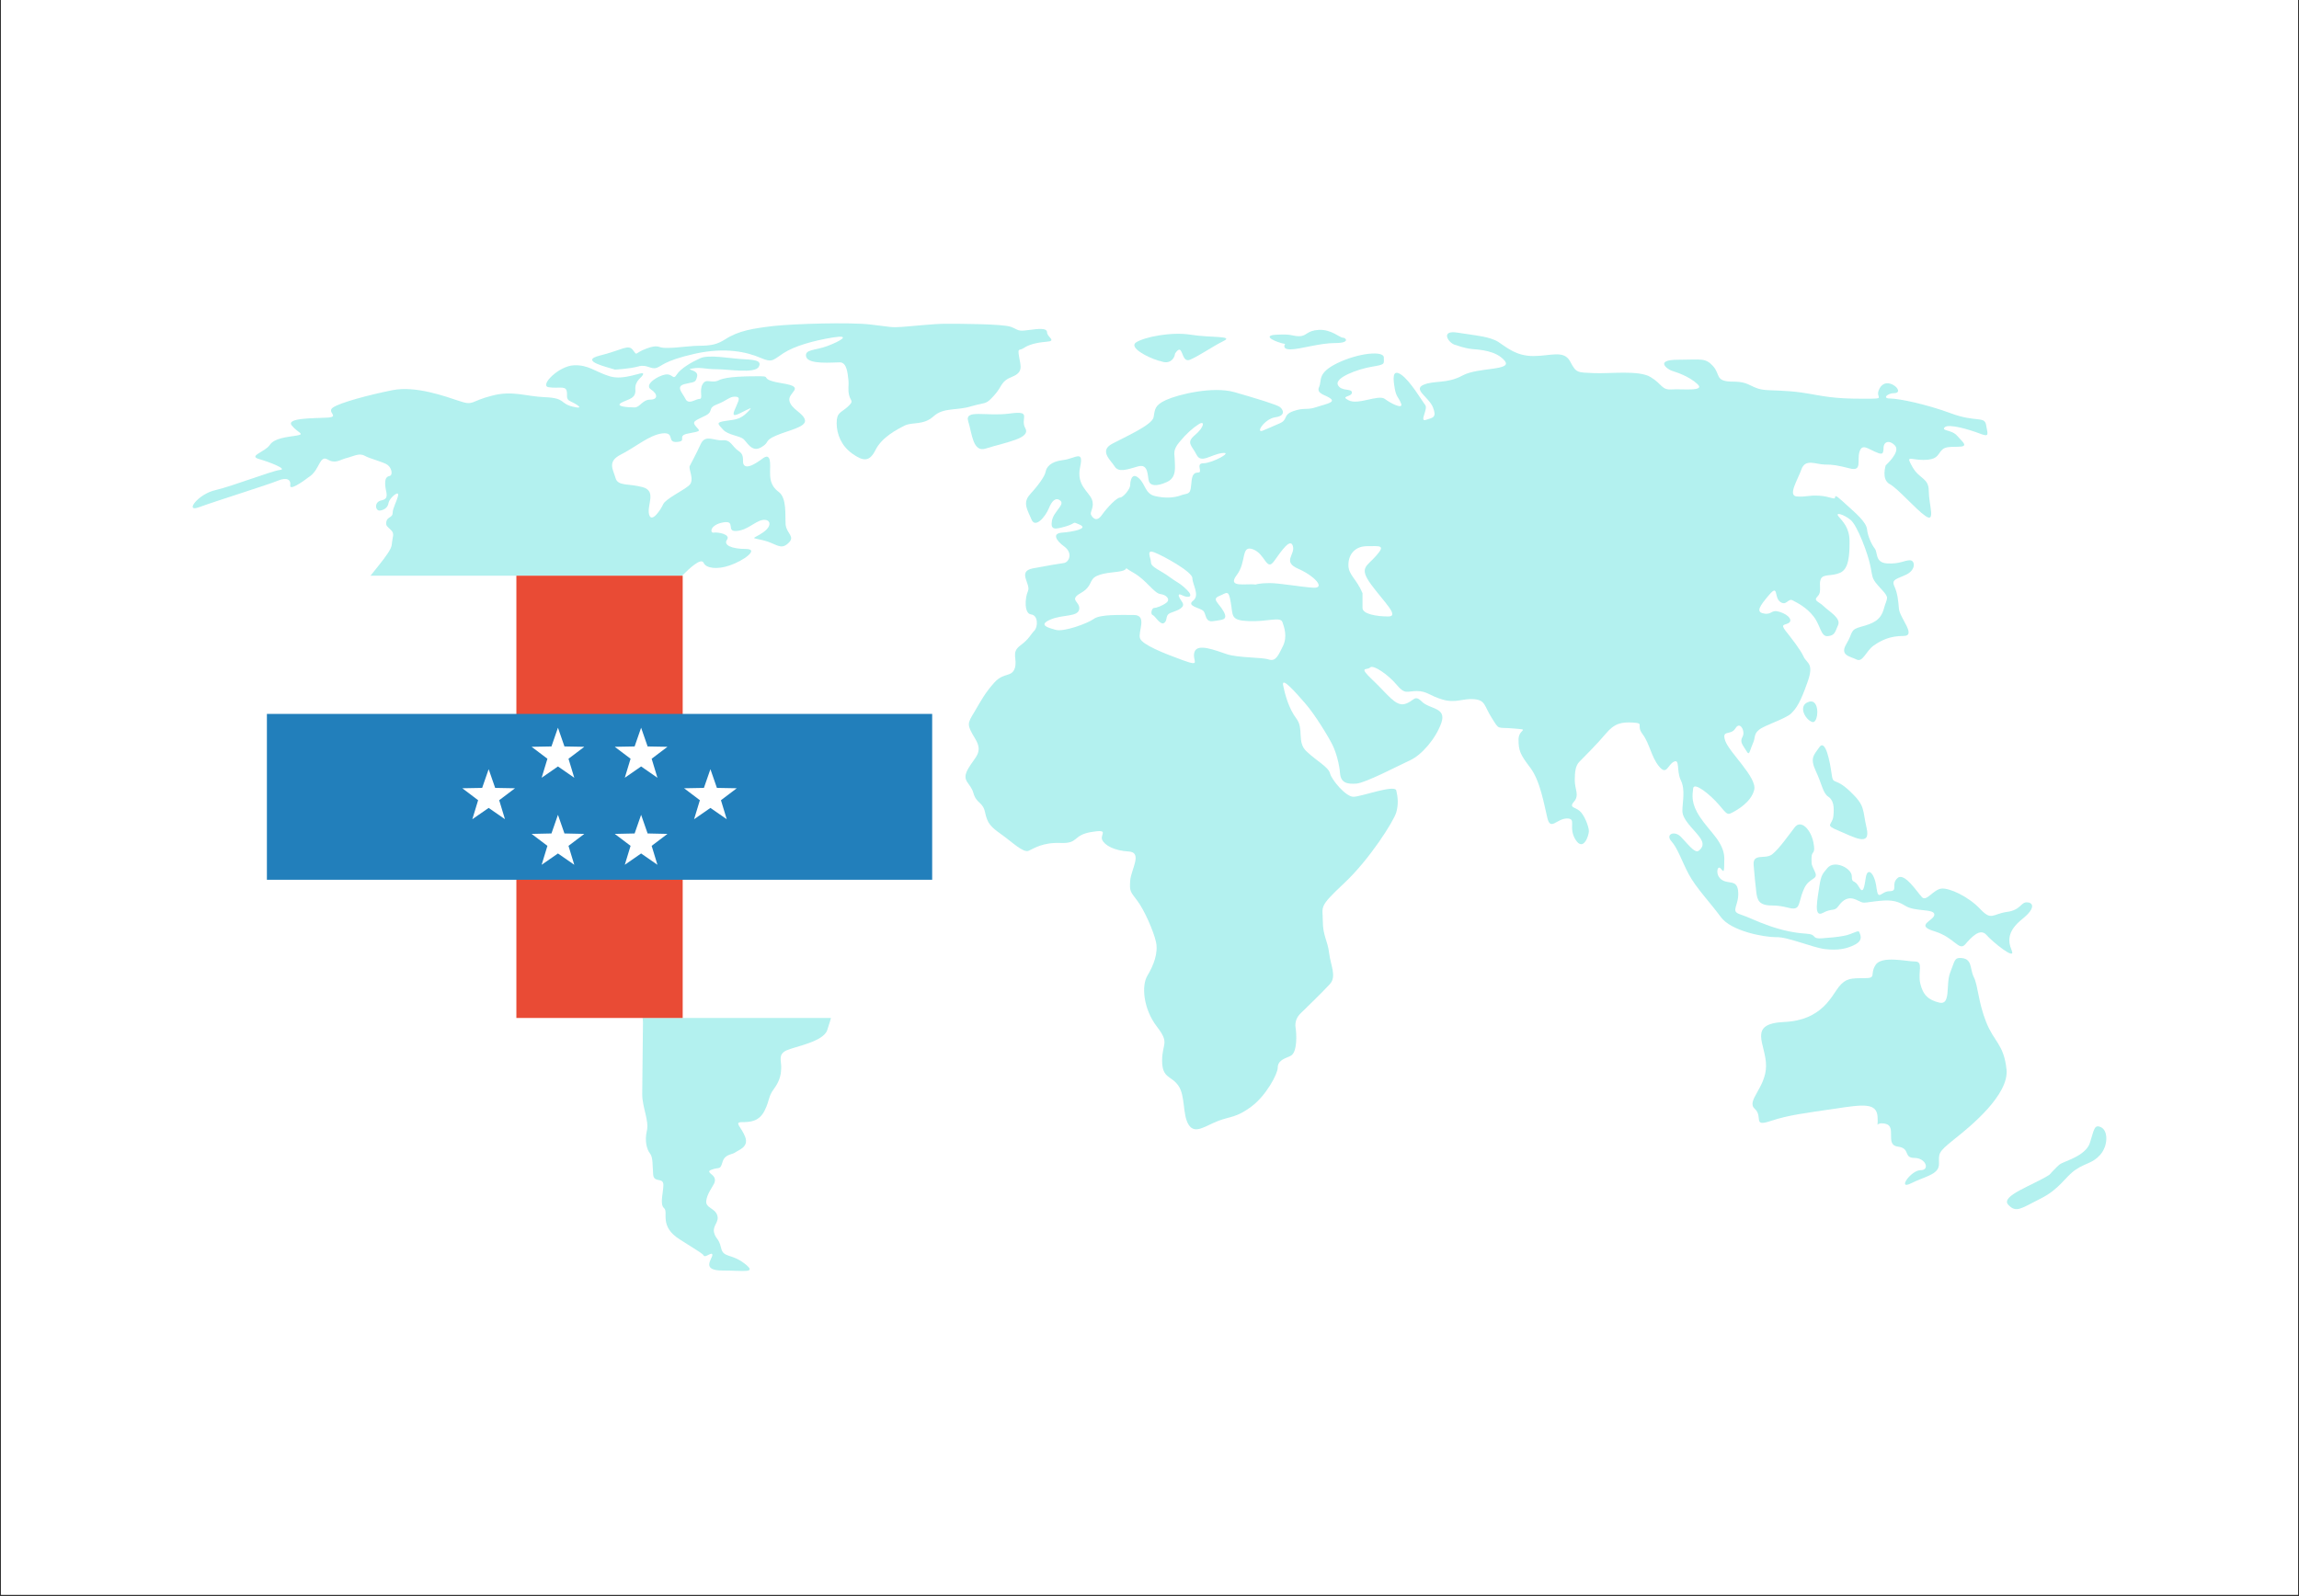
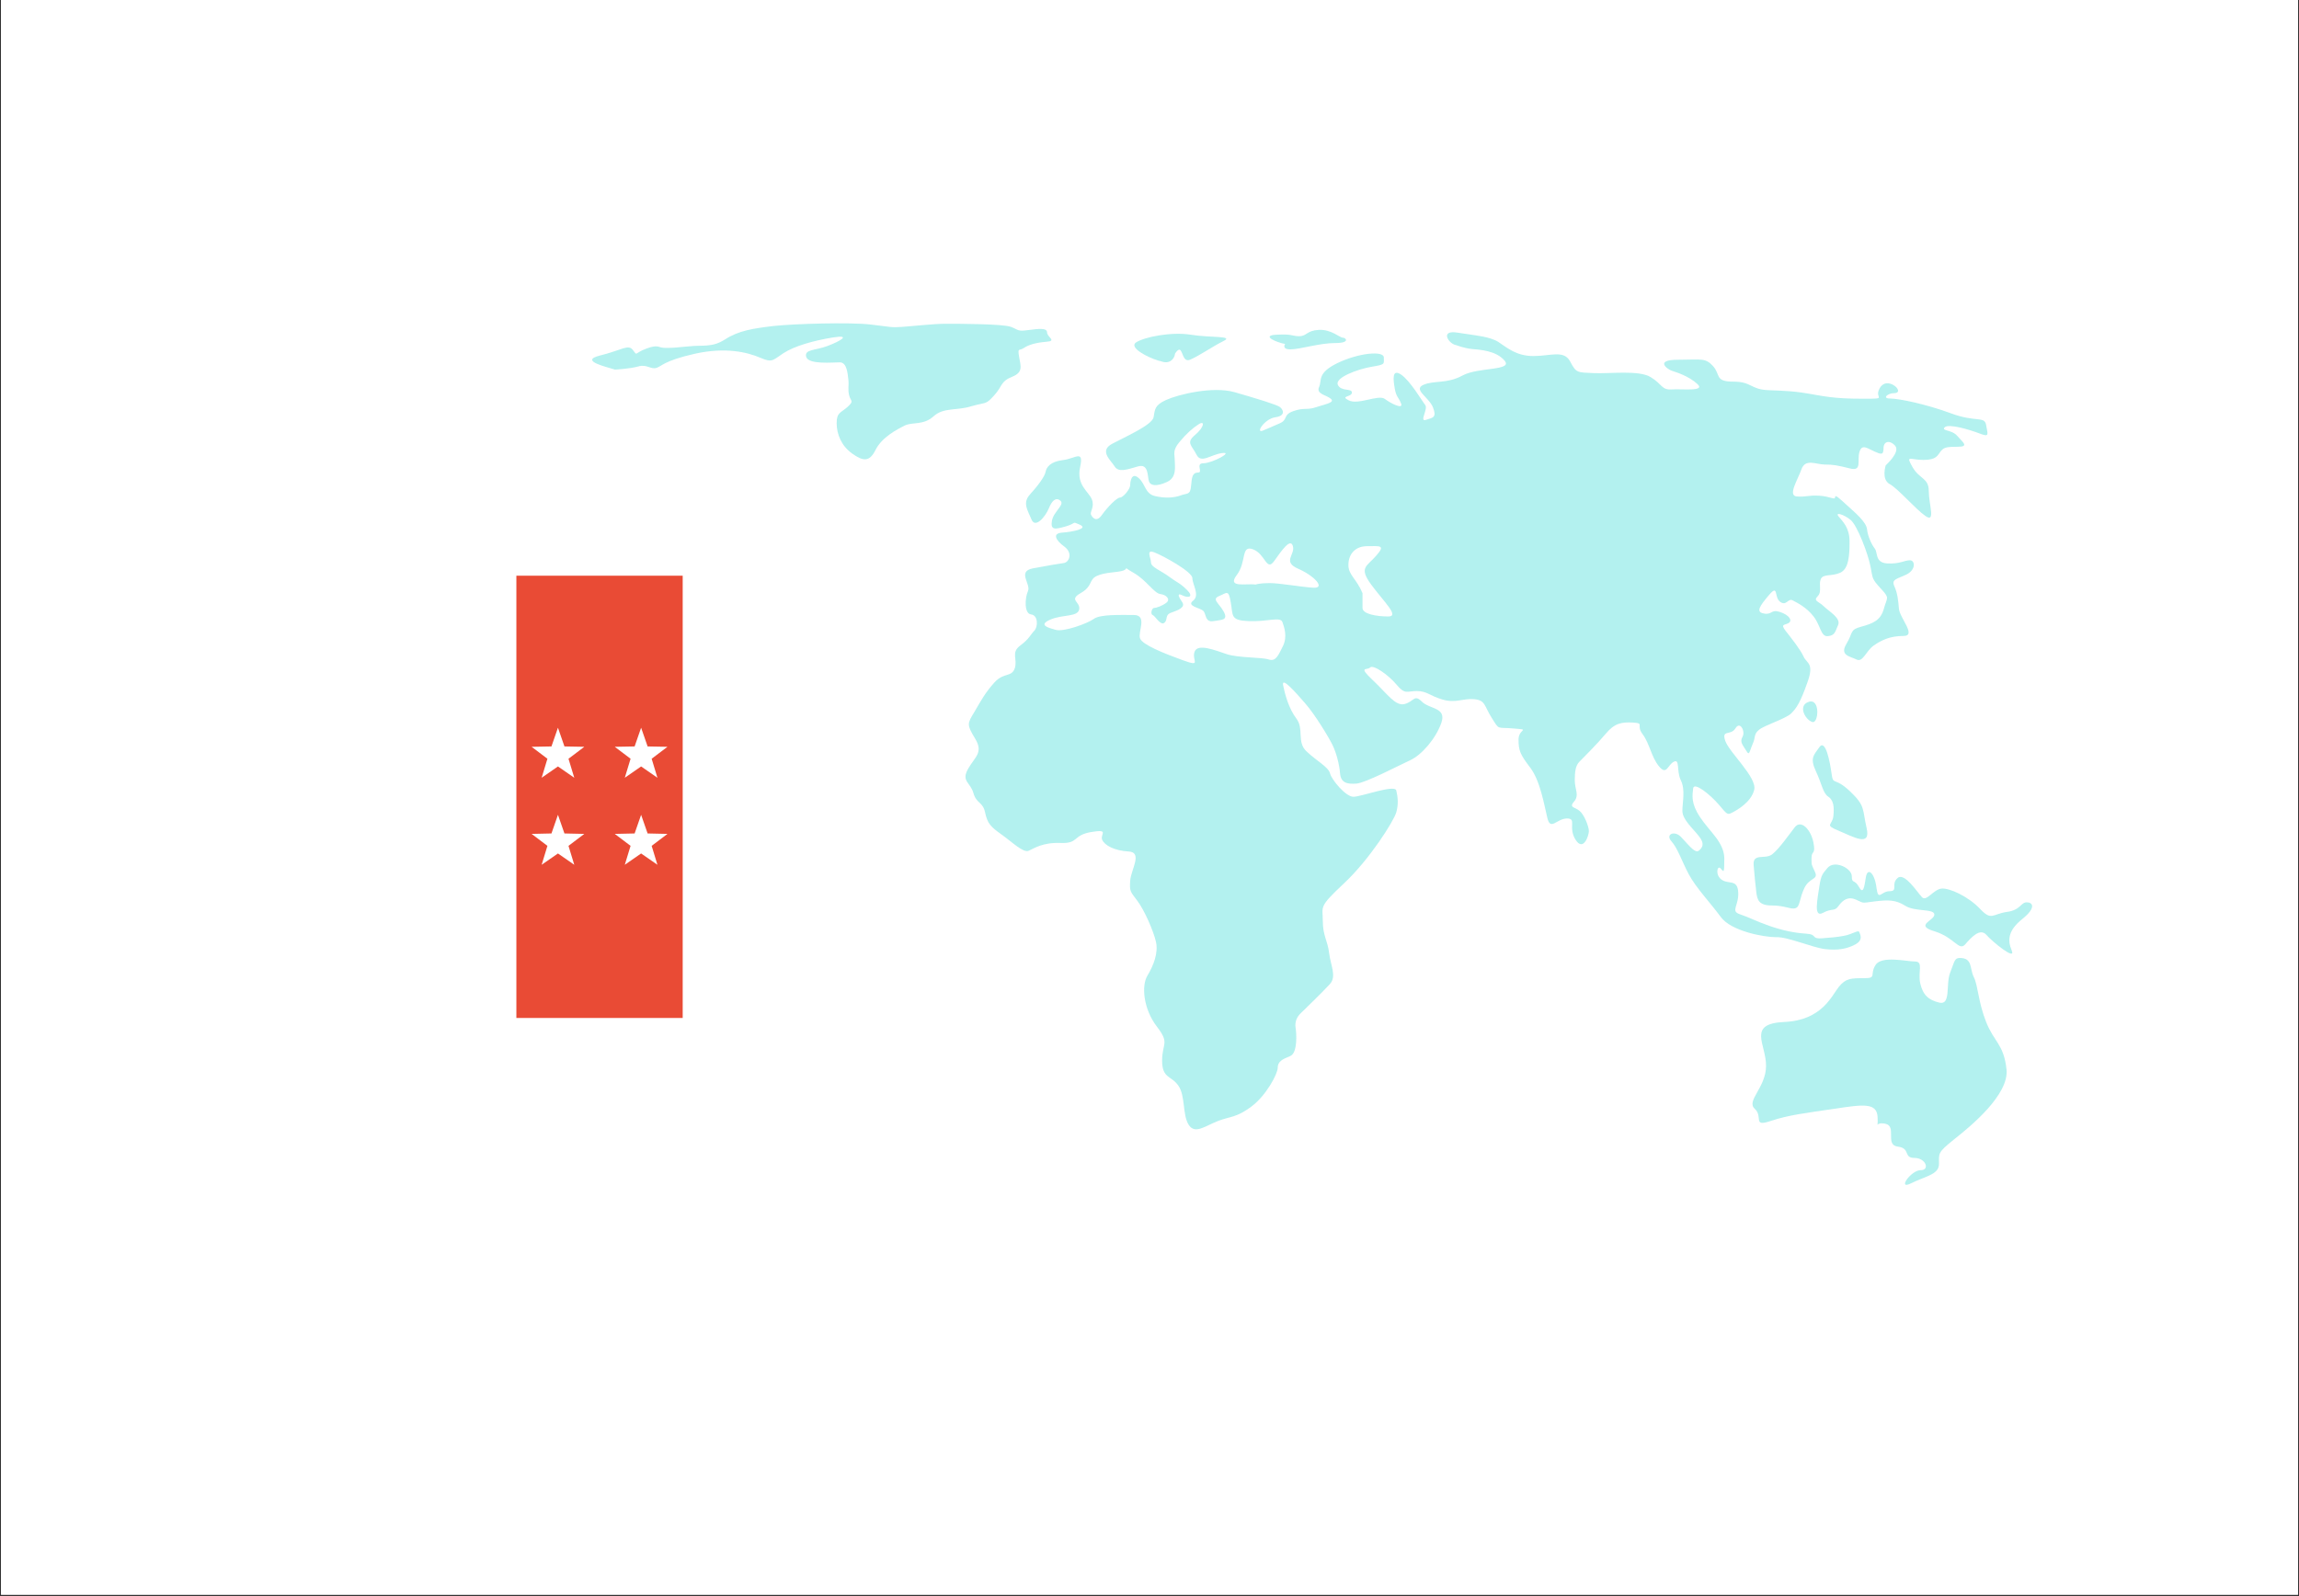
<svg xmlns="http://www.w3.org/2000/svg" width="1080" zoomAndPan="magnify" viewBox="0 0 810 562.5" height="750" preserveAspectRatio="xMidYMid meet" version="1.0">
  <rect x="0" y="0" width="810" height="562.5" fill="#333333" stroke="none" />
  <defs>
    <filter x="0%" y="0%" width="100%" height="100%" id="d356d5f26b">
      <feColorMatrix values="0 0 0 0 1 0 0 0 0 1 0 0 0 0 1 0 0 0 1 0" color-interpolation-filters="sRGB" />
    </filter>
    <clipPath id="917c4c007f">
      <path d="M 0.359 0 L 809.641 0 L 809.641 562 L 0.359 562 Z M 0.359 0 " clip-rule="nonzero" />
    </clipPath>
    <mask id="6ec1d924e1">
      <g filter="url(#d356d5f26b)">
        <rect x="-81" width="972" fill="#000000" y="-56.25" height="675" fill-opacity="0.3" />
      </g>
    </mask>
    <clipPath id="baa5de01ab">
-       <path d="M 640 283 L 675.199 283 L 675.199 314 L 640 314 Z M 640 283 " clip-rule="nonzero" />
-     </clipPath>
+       </clipPath>
    <clipPath id="a7db41b228">
      <path d="M 0.801 12 L 236 12 L 236 335 L 0.801 335 Z M 0.801 12 " clip-rule="nonzero" />
    </clipPath>
    <clipPath id="49846bd547">
      <path d="M 141 0.973 L 304 0.973 L 304 49 L 141 49 Z M 141 0.973 " clip-rule="nonzero" />
    </clipPath>
    <clipPath id="c6583570c0">
      <rect x="0" width="676" y="0" height="336" />
    </clipPath>
    <clipPath id="93c2056718">
      <path d="M 94 202.887 L 328.504 202.887 L 328.504 358.75 L 94 358.75 Z M 94 202.887 " clip-rule="nonzero" />
    </clipPath>
    <clipPath id="b76676fc8b">
      <path d="M 181 202.887 L 241 202.887 L 241 358.75 L 181 358.75 Z M 181 202.887 " clip-rule="nonzero" />
    </clipPath>
    <clipPath id="c4780ea85a">
      <path d="M 94 251 L 328.504 251 L 328.504 311 L 94 311 Z M 94 251 " clip-rule="nonzero" />
    </clipPath>
  </defs>
  <g clip-path="url(#917c4c007f)">
    <path fill="#ffffff" d="M 0.359 0 L 809.641 0 L 809.641 562 L 0.359 562 Z M 0.359 0 " fill-opacity="1" fill-rule="nonzero" />
    <path fill="#ffffff" d="M 0.359 0 L 809.641 0 L 809.641 562 L 0.359 562 Z M 0.359 0 " fill-opacity="1" fill-rule="nonzero" />
  </g>
  <g mask="url(#6ec1d924e1)">
    <g transform="matrix(1, 0, 0, 1, 67, 113)">
      <g clip-path="url(#c6583570c0)">
        <path fill="#00cfc8" d="M 571.574 141.457 C 573.73 142.043 574.387 133.086 570.332 134.328 C 566.277 135.57 569.023 140.734 571.574 141.457 Z M 571.574 141.457 " fill-opacity="1" fill-rule="nonzero" />
        <path fill="#00cfc8" d="M 385.785 8.227 C 385.785 8.227 384.414 10.121 387.684 10.121 C 391.016 10.121 397.879 7.898 403.371 7.898 C 408.863 7.898 407.23 6.004 406.117 6.004 C 405.008 6.004 402 2.996 397.621 3.258 C 393.238 3.52 393.5 5.48 390.754 5.48 C 388.008 5.48 388.531 4.633 382.781 4.957 C 377.027 5.219 382.781 7.703 385.785 8.227 Z M 385.785 8.227 " fill-opacity="1" fill-rule="nonzero" />
        <path fill="#00cfc8" d="M 577.129 167.734 C 578.961 168.977 579.289 171.133 578.961 174.535 C 578.633 177.934 575.562 177.605 580.793 179.762 C 586.02 181.922 592.23 185.648 590.664 178.848 C 589.094 172.051 590.336 171.133 584.777 165.84 C 579.223 160.609 578.895 164.008 578.309 159.629 C 577.719 155.312 576.148 147.273 573.992 150.348 C 572.098 153.09 570.594 154.07 572.75 158.715 C 574.973 163.422 575.234 166.492 577.129 167.734 Z M 577.129 167.734 " fill-opacity="1" fill-rule="nonzero" />
        <path fill="#00cfc8" d="M 630.605 207.285 C 626.551 202.969 619.754 199.832 617.008 200.16 C 614.195 200.484 611.777 204.801 610.207 203.23 C 608.641 201.664 604 194.277 601.578 196.434 C 599.094 198.59 601.906 201.074 598.77 201.074 C 595.695 201.074 594.781 204.801 594.129 199.832 C 593.539 194.863 591.055 192.379 590.402 196.105 C 589.812 199.832 589.484 202.316 587.918 199.504 C 586.348 196.695 585.434 198.59 585.434 195.781 C 585.434 192.969 579.223 189.895 576.805 192.969 C 575.234 194.93 574.648 195.125 573.992 199.441 C 573.406 203.754 571.836 210.555 575.234 208.723 C 578.633 206.895 579.289 208.395 580.793 206.238 C 582.359 204.082 584.191 202.84 587 204.082 C 589.812 205.324 588.57 205.324 593.473 204.672 C 598.441 204.082 600.859 204.082 604.324 206.238 C 607.727 208.395 614.523 207.152 614.523 209.312 C 614.523 211.469 607.398 213.039 614.523 215.195 C 621.648 217.352 623.152 222.32 625.375 219.836 C 627.531 217.352 630.605 213.953 632.828 216.438 C 634.984 218.922 643.352 225.719 641.785 221.992 C 640.215 218.266 640.543 214.867 645.508 210.879 C 650.477 206.895 649.234 204.996 647.078 204.996 C 644.922 204.996 644.922 207.809 639.953 208.395 C 634.918 209.18 634.656 211.598 630.605 207.285 Z M 630.605 207.285 " fill-opacity="1" fill-rule="nonzero" />
        <path fill="#00cfc8" d="M 341.203 14.109 C 341.531 14.176 341.793 14.242 342.055 14.309 C 344.797 15.418 346.762 13.785 347.02 11.562 C 350.027 7.18 348.918 15.156 352.25 13.785 C 355.52 12.41 360.227 9.078 364.082 7.18 C 367.941 5.285 359.375 6.07 352.512 4.957 C 345.648 3.848 335.973 5.809 333.227 7.703 C 330.68 9.469 337.215 12.934 341.203 14.109 Z M 341.203 14.109 " fill-opacity="1" fill-rule="nonzero" />
        <path fill="#00cfc8" d="M 565.363 178.52 C 563.469 180.941 559.809 186.234 557.324 188.129 C 554.84 189.961 550.523 187.543 550.852 191.855 C 551.18 196.172 551.438 198.066 551.766 201.141 C 552.094 204.211 552.68 206.109 557.324 206.109 C 561.965 206.109 564.121 207.676 565.691 207.023 C 567.258 206.434 566.934 203.625 568.762 199.898 C 570.594 196.172 573.73 197.086 572.488 194.34 C 571.246 191.531 571.246 192.184 571.246 189.371 C 571.246 186.562 572.816 188.457 571.902 183.816 C 570.922 179.176 567.52 175.777 565.363 178.52 Z M 565.363 178.52 " fill-opacity="1" fill-rule="nonzero" />
        <path fill="#00cfc8" d="M 575.953 221.469 C 580.332 221.992 583.668 221.469 586.676 219.836 C 589.684 218.203 588.309 216.242 588.047 215.457 C 587.785 214.605 585.562 216.305 582.555 216.828 C 579.551 217.352 578.699 217.352 574.844 217.68 C 570.984 217.941 573.469 216.305 569.352 216.043 C 565.234 215.781 561.113 214.934 556.406 213.301 C 551.699 211.664 549.281 210.293 545.949 209.18 C 542.613 208.07 545.688 206.172 545.426 201.465 C 545.164 196.762 542.09 198.723 539.672 197.086 C 537.188 195.453 538.039 191.855 539.148 192.969 C 540.262 194.078 540.523 195.453 540.523 189.633 C 540.523 183.883 535.293 180.023 532.023 175.055 C 528.691 170.09 529.277 167.344 529.539 164.859 C 529.801 162.375 535.621 167.082 538.625 170.609 C 541.633 174.207 541.633 174.207 543.332 173.355 C 544.969 172.508 549.938 169.762 551.047 165.383 C 552.16 161 542.223 152.176 540.848 148.059 C 539.477 143.938 542.746 146.422 544.445 143.68 C 546.078 140.934 548.039 144.789 546.93 146.684 C 545.816 148.582 547.191 149.691 548.301 151.652 C 549.414 153.551 549.414 151.652 550.523 149.168 C 551.637 146.684 550.785 145.836 552.746 144.199 C 554.707 142.566 562.094 140.344 564.055 138.449 C 566.016 136.551 567.391 134.328 569.809 127.465 C 572.293 120.602 569.547 120.863 568.438 118.379 C 567.324 115.895 564.055 111.777 562.094 109.293 C 560.199 106.809 561.832 107.395 563.207 106.547 C 564.578 105.695 563.469 103.801 560.199 102.691 C 556.867 101.578 557.453 103.801 554.445 103.211 C 551.441 102.691 553.074 100.469 556.344 96.609 C 559.676 92.754 557.977 97.461 560.199 99.094 C 562.422 100.727 562.945 97.723 564.578 98.57 C 566.215 99.422 569.547 101.055 572.031 104.324 C 574.516 107.594 574.516 111.449 577 111.188 C 579.484 110.926 579.484 109.816 580.594 107.332 C 581.707 104.848 577.59 102.625 575.629 100.727 C 573.668 98.832 571.77 98.832 573.406 97.133 C 575.039 95.5 573.668 93.016 574.516 91.055 C 575.367 89.156 578.371 90.203 581.379 88.832 C 584.387 87.457 584.648 82.75 584.648 77.848 C 584.648 72.879 582.164 70.723 580.793 69.023 C 579.418 67.391 582.426 68.172 584.91 70.133 C 587.395 72.031 591.25 82.488 592.035 86.672 C 592.887 90.793 592.297 90.793 595.633 94.387 C 598.965 97.984 597.855 97.395 596.742 101.512 C 595.633 105.633 592.887 106.742 588.766 107.855 C 584.648 108.965 586.02 109.75 583.539 113.934 C 581.055 118.051 584.91 118.312 587.133 119.426 C 589.355 120.535 590.402 116.418 593.211 114.457 C 595.957 112.562 598.965 111.121 603.672 111.121 C 608.379 111.121 602.301 104.781 602.039 101.512 C 601.777 98.246 601.516 96.023 600.402 93.539 C 599.293 91.055 601.516 91.055 604.781 89.418 C 608.051 87.785 607.789 84.449 605.895 84.449 C 604 84.449 602.301 85.824 597.918 85.562 C 593.539 85.301 594.652 81.707 593.539 80.332 C 592.43 78.961 591.055 75.953 590.793 73.469 C 590.531 70.984 586.676 67.715 583.93 65.23 C 581.184 62.746 579.551 61.113 579.551 62.223 C 579.551 63.336 577.914 61.965 574.059 61.703 C 570.203 61.441 569.352 62.223 566.082 61.965 C 562.75 61.703 566.344 56.211 567.719 52.352 C 569.09 48.496 572.945 50.719 575.953 50.719 C 578.961 50.719 580.332 50.98 584.777 52.09 C 589.16 53.203 587.262 49.348 588.113 46.34 C 588.965 43.332 590.859 44.965 593.344 46.078 C 595.828 47.188 596.613 47.449 596.613 44.965 C 596.613 42.48 598.836 41.961 600.73 44.117 C 602.625 46.34 597.395 50.98 597.395 50.98 C 597.395 50.98 595.762 55.949 598.77 57.582 C 601.777 59.219 607.855 66.406 611.449 68.891 C 615.047 71.375 612.562 64.773 612.562 60.066 C 612.562 55.359 609.293 55.949 606.809 51.57 C 604.324 47.188 605.961 49.086 610.668 49.086 C 615.375 49.086 615.633 47.449 616.746 46.078 C 617.855 44.703 618.641 44.441 622.824 44.441 C 626.945 44.441 624.461 42.809 622.562 40.586 C 620.668 38.363 616.812 38.953 618.184 37.578 C 619.559 36.207 627.008 38.43 630.539 39.801 C 634.137 41.176 633.285 40.062 632.762 36.793 C 632.238 33.527 629.168 35.945 620.406 32.676 C 611.582 29.406 601.973 27.445 598.965 27.445 C 595.957 27.445 598.113 25.551 600.336 25.551 C 602.559 25.551 601.973 23.656 599.816 22.543 C 597.594 21.434 595.695 22.281 594.848 24.766 C 593.996 27.25 597.332 27.512 590.988 27.512 C 584.648 27.512 580.008 27.512 572.555 26.141 C 565.102 24.766 562.355 24.766 556.016 24.504 C 549.676 24.242 550.262 21.496 543.66 21.496 C 537.059 21.496 539.281 19.012 536.535 16.008 C 533.789 13 532.418 13.785 524.18 13.785 C 515.941 13.785 520.324 17.051 521.957 17.641 C 523.59 18.164 528.035 19.535 531.043 22.348 C 534.051 25.094 525.551 23.98 521.957 24.242 C 518.359 24.504 518.688 22.348 514.504 19.863 C 510.387 17.379 500.188 18.754 494.434 18.492 C 488.684 18.23 488.355 18.492 486.199 14.371 C 483.977 10.254 479.336 12.477 473.254 12.477 C 467.176 12.477 463.906 9.469 460.898 7.508 C 457.891 5.613 453.184 5.285 446.582 4.238 C 439.98 3.129 443.574 8.359 446.059 8.621 C 446.059 8.621 448.805 9.73 451.551 9.992 C 454.297 10.254 460.113 10.516 463.121 14.109 C 466.129 17.707 453.773 16.332 448.281 19.34 C 442.793 22.348 438.348 20.977 434.555 22.609 C 430.699 24.242 436.449 26.988 437.887 30.586 C 439.262 34.18 437.887 34.18 435.402 34.965 C 432.922 35.812 436.254 31.105 435.145 29.734 C 434.031 28.363 429.914 21.234 426.645 19.012 C 423.309 16.789 423.898 20.91 424.422 23.98 C 424.945 26.988 425.793 26.988 426.645 29.211 C 427.496 31.434 423.051 29.211 420.891 27.578 C 418.668 25.941 411.543 29.801 408.211 28.102 C 404.941 26.465 409.32 26.988 409.32 25.355 C 409.32 23.719 405.465 25.094 404.352 22.609 C 403.242 20.125 411.215 17.117 416.184 16.27 C 421.152 15.418 420.566 15.418 420.566 13 C 420.566 10.516 411.738 11.363 404.352 14.895 C 396.898 18.492 398.859 20.977 397.75 23.395 C 396.637 25.879 400.234 26.141 401.867 27.512 C 403.504 28.883 399.973 29.406 396.637 30.52 C 393.371 31.629 392.52 30.52 388.664 31.891 C 384.805 33.266 387.027 34.898 383.695 36.273 C 380.426 37.645 380.688 37.645 377.941 38.754 C 375.195 39.867 378.465 34.637 382.32 34.051 C 386.18 33.527 385.066 31.305 383.957 30.453 C 382.844 29.605 375.719 27.445 368.004 25.223 C 360.293 23 347.938 26.074 343.816 27.969 C 339.699 29.867 339.961 31.305 339.438 34.051 C 338.914 36.793 329.5 40.914 324.859 43.398 C 320.152 45.883 324.336 49.148 325.711 51.371 C 327.082 53.594 330.09 52.484 333.945 51.371 C 337.805 50.262 337.215 54.969 337.805 56.602 C 338.328 58.238 340.551 58.5 344.145 56.863 C 347.742 55.23 346.891 51.371 346.891 49.148 C 346.891 46.926 346.039 45.816 348.523 42.809 C 351.008 39.801 353.23 37.84 355.391 36.469 C 357.613 35.094 357.285 37.578 354.016 40.324 C 350.746 43.07 352.906 43.922 354.539 47.188 C 356.172 50.523 359.508 47.188 363.625 46.664 C 367.746 46.145 360.031 50.262 357.023 50.262 C 354.016 50.262 357.023 53.531 355.129 53.531 C 353.23 53.531 352.906 54.902 352.645 58.238 C 352.383 61.57 351.27 60.723 349.047 61.57 C 346.824 62.422 343.555 62.684 339.961 61.832 C 336.367 60.98 336.691 57.715 334.207 55.492 C 331.723 53.27 331.203 56.602 331.203 57.977 C 331.203 59.348 328.719 62.355 327.605 62.355 C 326.496 62.355 323.227 65.688 321.266 68.434 C 319.367 71.18 317.996 69.547 317.406 68.434 C 316.887 67.324 318.781 65.688 317.668 62.945 C 316.559 60.199 312.18 57.977 313.551 51.633 C 314.922 45.293 311.918 48.629 307.473 49.148 C 303.09 49.672 301.719 51.633 301.391 53.27 C 301.129 54.902 298.645 58.238 295.902 61.242 C 293.156 64.25 295.051 66.734 296.422 70.07 C 297.797 73.402 301.391 68.957 302.504 66.211 C 303.613 63.465 304.988 62.094 306.621 63.465 C 308.254 64.84 304.137 67.324 303.613 70.594 C 303.09 73.926 304.727 73.598 308.582 72.488 C 312.441 71.375 310.477 70.594 313.551 71.965 C 316.559 73.336 310.805 74.449 307.211 74.711 C 303.613 74.973 304.988 77.457 308.059 79.68 C 311.066 81.902 309.695 85.172 307.797 85.43 C 305.902 85.691 302.309 86.281 296.816 87.328 C 291.324 88.438 296.293 92.82 295.18 95.301 C 294.07 97.785 293.809 103.277 296.293 103.539 C 298.777 103.801 298.777 107.918 297.402 109.293 C 296.031 110.664 295.77 112.039 292.438 114.523 C 289.102 117.008 291.586 119.23 290.539 122.496 C 289.43 125.766 286.684 123.871 283.414 127.465 C 280.145 131.062 278.707 133.809 276.289 137.926 C 273.805 142.043 273.543 142.305 276.551 147.273 C 279.559 152.242 276.551 153.613 274.066 157.996 C 271.582 162.375 274.918 162.699 275.961 166.492 C 277.074 170.348 279.297 169.5 280.082 173.355 C 280.93 177.215 281.977 178.324 285.832 181.07 C 289.691 183.816 293.547 187.672 295.441 186.824 C 297.34 185.973 300.41 183.816 306.754 184.078 C 313.094 184.34 310.871 181.332 317.473 180.223 C 324.074 179.109 320.48 181.07 321.332 182.965 C 322.18 184.926 325.711 186.824 330.68 187.086 C 335.648 187.348 331.527 193.426 331.203 197.281 C 330.941 201.141 331.203 201.141 333.684 204.41 C 336.168 207.676 339.438 215.129 340.289 218.984 C 341.137 222.844 339.438 227.223 337.281 230.82 C 335.059 234.414 335.906 242.652 340.551 248.73 C 345.258 254.809 342.445 254.484 342.445 260.824 C 342.445 267.164 345.777 266.055 348.199 269.648 C 350.684 273.246 349.57 279.848 351.793 283.379 C 354.016 286.973 357.875 283.641 362.254 282.004 C 366.633 280.371 368.594 280.895 373.824 277.035 C 379.055 273.18 383.172 265.465 383.172 263.309 C 383.172 261.086 384.805 260.301 387.551 259.191 C 390.297 258.078 389.773 250.953 389.449 248.992 C 389.188 247.098 389.969 245.398 391.082 244.285 C 392.195 243.176 399.059 236.57 401.543 233.824 C 404.027 231.082 401.805 227.223 401.281 222.844 C 400.758 218.465 399.059 216.766 399.059 211.535 C 399.059 206.305 397.422 206.828 406.512 198.328 C 415.598 189.832 424.094 176.297 424.945 173.293 C 425.793 170.285 425.469 167.801 424.945 165.578 C 424.422 163.355 412.59 167.801 409.844 167.801 C 407.098 167.801 402.129 161.719 401.605 159.562 C 401.082 157.34 396.898 155.184 393.371 151.848 C 389.773 148.582 392.52 143.875 389.773 140.277 C 387.027 136.684 385.656 131.453 385.066 128.445 C 384.543 125.438 389.188 130.668 392.781 134.789 C 396.379 138.906 401.02 146.621 402.391 149.363 C 403.766 152.109 404.875 156.23 405.137 159.562 C 405.398 162.832 407.621 163.422 410.891 163.16 C 414.16 162.898 425.73 156.816 429.848 154.922 C 433.965 153.027 438.934 147.207 440.832 141.715 C 442.727 136.227 436.711 137.012 433.965 134.266 C 431.219 131.52 431.219 134.266 427.887 135.113 C 424.617 135.965 421.809 131.52 416.578 126.617 C 411.348 121.648 414.68 123.348 415.727 122.234 C 416.773 121.125 422.07 124.719 425.074 128.316 C 428.082 131.91 428.672 130.539 432.199 130.539 C 435.797 130.539 436.582 132.172 441.289 133.547 C 445.996 134.918 448.414 133.023 452.465 133.414 C 456.453 133.809 455.867 135.77 458.676 140.148 C 461.422 144.527 460.312 143.156 466.391 143.742 C 472.469 144.266 468.023 143.742 468.023 147.602 C 468.023 151.457 468.547 152.828 472.145 157.535 C 475.738 162.242 477.113 171.004 478.223 175.449 C 479.336 179.828 481.559 175.449 485.086 175.449 C 488.684 175.449 485.348 178.457 488.094 182.902 C 490.84 187.281 492.801 181.527 492.801 179.895 C 492.801 178.258 491.168 174.141 489.531 172.77 C 487.898 171.395 485.676 171.656 487.57 169.5 C 489.531 167.277 487.832 165.121 487.832 162.047 C 487.832 159.039 488.094 156.816 489.469 155.445 C 490.84 154.07 495.809 149.105 498.816 145.508 C 501.82 141.914 504.305 141.391 508.426 141.652 C 512.543 141.914 509.273 142.5 511.758 145.77 C 514.242 149.105 514.766 153.746 517.512 157.078 C 520.258 160.414 520.52 156.555 522.742 155.445 C 524.965 154.332 523.59 158.715 525.227 162.047 C 526.859 165.383 525.75 169.762 525.75 172.77 C 525.75 175.777 529.344 178.848 531.5 181.594 C 533.723 184.34 532.875 185.711 531.5 186.824 C 530.129 187.934 527.383 184.078 525.16 181.855 C 522.938 179.633 519.668 181.004 521.891 183.488 C 524.113 185.973 525.488 190.352 527.973 195.059 C 530.453 199.766 535.684 205.258 539.281 210.16 C 542.875 215.129 554.383 217.285 558.828 217.285 C 562.75 217.09 571.574 220.949 575.953 221.469 Z M 385.004 114.719 C 383.367 117.988 382.52 120.211 380.035 119.426 C 377.551 118.574 369.312 118.902 365.195 117.527 C 361.078 116.156 354.996 113.672 353.887 116.68 C 352.773 119.688 356.633 122.172 349.766 119.688 C 342.902 117.203 335.449 114.195 334.668 111.973 C 333.816 109.75 337.41 103.734 332.445 103.734 C 327.477 103.734 320.609 103.473 318.387 105.109 C 316.164 106.742 307.668 109.816 304.922 108.965 C 302.438 108.246 298.582 107.332 303.027 105.371 C 307.406 103.473 312.637 104.52 313.223 101.773 C 313.746 99.027 309.367 98.504 313.746 96.023 C 318.125 93.539 316.492 91.316 319.5 89.941 C 322.508 88.57 326.625 88.832 328.848 88.047 C 331.07 87.195 328 86.41 332.441 88.895 C 336.824 91.379 339.57 96.023 341.793 96.348 C 344.016 96.609 345.387 98.246 344.016 99.355 C 342.641 100.469 340.418 101.25 339.633 101.25 C 338.785 101.25 338.262 103.473 339.109 103.734 C 339.961 103.996 341.855 107.594 343.23 106.48 C 344.602 105.371 343.23 103.734 345.715 102.887 C 348.199 102.035 350.684 100.988 349.57 99.289 C 348.461 97.656 347.348 95.695 349.57 96.805 C 351.793 97.918 353.688 97.328 351.207 94.91 C 348.723 92.426 347.871 92.426 344.863 90.203 C 341.855 87.98 338.523 86.871 338.523 85.234 C 338.523 83.602 336.629 80.527 339.633 81.641 C 342.641 82.75 353.102 88.504 353.102 90.727 C 353.102 92.949 355.848 96.805 353.363 98.703 C 350.879 100.598 355.848 101.188 356.957 102.297 C 358.07 103.41 357.48 106.414 360.555 105.895 C 363.559 105.371 365.781 105.633 364.148 102.559 C 362.516 99.551 359.77 98.18 362.516 97.066 C 365.262 95.957 365.848 94.582 366.633 99.289 C 367.484 103.996 366.371 105.633 372.973 105.895 C 379.578 106.156 383.957 104.258 384.805 106.156 C 385.523 108.117 386.637 111.449 385.004 114.719 Z M 395.723 94.125 C 391.344 93.863 383.891 92.492 380.297 92.492 C 376.699 92.492 375.328 93.016 375.328 93.016 C 372.32 92.492 365.129 94.387 368.727 89.68 C 372.32 84.973 370.098 78.961 374.477 80.594 C 378.859 82.227 379.184 88.57 381.93 84.711 C 384.676 80.855 387.684 76.477 388.531 79.484 C 389.383 82.488 384.676 84.973 390.43 87.457 C 396.246 90.008 400.102 94.387 395.723 94.125 Z M 422.133 104.258 C 418.016 104.258 413.047 103.41 413.047 101.25 L 413.047 96.023 C 410.824 90.793 408.078 89.68 408.078 86.086 C 408.078 82.488 410.301 79.484 414.68 79.484 C 419.062 79.484 421.285 78.961 417.949 82.75 C 414.68 86.609 411.609 86.871 416.055 92.949 C 420.5 99.027 426.254 104.258 422.133 104.258 Z M 422.133 104.258 " fill-opacity="1" fill-rule="nonzero" />
        <path fill="#00cfc8" d="M 632.762 247.16 C 629.949 240.035 629.949 234.48 628.449 231.406 C 626.879 228.336 628.121 224.609 623.48 224.609 C 621.582 224.609 621.648 225.852 620.078 229.84 C 618.512 233.824 620.406 241.277 616.355 240.363 C 612.367 239.449 610.469 237.551 609.555 233.562 C 608.641 229.578 610.797 225.852 607.727 225.852 C 604.652 225.852 595.957 223.691 593.801 227.094 C 591.645 230.492 594.391 231.734 589.812 231.734 C 585.172 231.734 583.34 231.734 580.855 234.805 C 578.371 237.879 574.973 246.574 561.703 247.16 C 548.434 247.75 555.23 254.875 555.23 262.59 C 555.23 270.305 548.105 274.945 551.242 277.754 C 554.316 280.566 550.328 284.227 556.801 282.07 C 563.273 279.914 569.156 279.258 579.352 277.754 C 589.551 276.188 594.191 275.598 594.52 280.566 C 594.848 285.535 593.277 282.137 597.332 283.051 C 601.383 283.965 597.004 290.504 601.645 291.09 C 606.285 291.68 603.477 295.078 607.527 295.078 C 611.516 295.078 613.086 299.395 609.688 299.395 C 606.285 299.395 601.316 306.52 606.285 304.035 C 611.254 301.551 616.156 300.961 616.156 297.238 C 616.156 293.512 615.57 293.25 621.387 288.609 C 627.27 283.965 640.867 272.852 639.953 263.898 C 638.973 254.941 635.574 254.289 632.762 247.16 Z M 632.762 247.16 " fill-opacity="1" fill-rule="nonzero" />
        <g clip-path="url(#baa5de01ab)">
          <path fill="#00cfc8" d="M 673.293 284.293 C 670.809 283.051 670.809 285.207 669.305 289.848 C 667.734 294.492 660.023 296.32 658.781 297.301 C 657.539 298.219 655.055 301.027 655.055 301.027 C 649.172 304.754 637.73 308.48 640.543 311.555 C 643.352 314.625 645.184 312.797 651.98 309.395 C 658.781 305.996 660.609 301.684 664.336 299.199 C 668.062 296.715 670.219 297.039 672.965 293.969 C 675.777 290.766 675.777 285.535 673.293 284.293 Z M 673.293 284.293 " fill-opacity="1" fill-rule="nonzero" />
        </g>
        <g clip-path="url(#a7db41b228)">
-           <path fill="#00cfc8" d="M 232.293 207.219 C 227.324 205.848 227.062 207.48 226.539 204.734 C 226.02 201.988 222.684 201.988 219.676 201.988 C 216.668 201.988 215.559 201.727 213.074 199.504 C 210.59 197.281 205.359 197.02 203.727 196.5 C 202.09 195.977 202.875 191.27 199.609 186.891 C 196.273 182.508 189.41 181.66 185.031 179.176 C 180.648 176.691 182.023 167.082 175.68 167.867 C 169.34 168.715 168.816 171.199 163 168.129 C 157.246 165.121 153.391 163.16 150.316 165.383 C 147.309 167.605 143.453 171.723 141.492 172.832 C 139.598 173.945 136.262 171.984 134.367 172.312 C 132.469 172.57 130.246 170.352 128.875 168.453 C 127.504 166.559 131.359 156.883 127.766 156.883 C 124.168 156.883 119.527 155.25 119.527 153.875 C 119.527 152.504 126.98 144.266 124.758 142.895 C 122.535 141.52 118.152 142.371 114.297 147.602 C 110.441 152.828 106.844 152.57 104.949 150.605 C 103.055 148.711 98.609 137.402 102.203 131.062 C 105.801 124.719 111.551 121.711 115.93 121.973 C 120.312 122.234 119.789 120.863 124.168 120.602 C 128.547 120.34 134.105 121.711 135.152 123.348 C 136.262 124.98 134.039 127.727 136.785 131.062 C 139.531 134.328 141.164 132.957 141.492 134.328 C 141.754 135.703 139.27 137.074 138.223 137.074 C 137.113 137.074 128.023 139.559 131.621 141.195 C 135.215 142.828 141.559 141.457 142.93 143.68 C 144.305 145.902 138.551 150.543 146.785 150.805 C 155.023 151.066 160.516 152.176 165.223 152.438 C 169.93 152.699 173.199 152.961 173.719 154.07 C 174.242 155.184 177.578 149.953 169.863 149.953 C 162.148 149.953 156.137 145.574 151.953 144.723 C 147.832 143.875 145.086 141.129 144.824 137.859 C 144.562 134.527 145.086 132.105 143.453 129.363 C 141.82 126.617 137.699 120.012 141.559 117.27 C 145.414 114.523 153.129 109.293 155.023 105.695 C 156.918 102.102 156.918 101.316 161.363 98.57 C 165.746 95.824 170.977 92.23 173.457 89.746 C 175.941 87.262 180.062 83.406 180.91 85.367 C 181.762 87.262 185.617 87.852 190.258 86.215 C 194.965 84.582 200.719 80.465 195.75 80.465 C 190.781 80.465 187.773 79.09 189.148 77.195 C 190.52 75.297 185.879 74.449 184.441 74.711 C 183.07 74.973 183.07 71.965 187.773 71.113 C 192.48 70.266 188.625 74.449 192.48 74.121 C 196.34 73.859 198.824 70.852 201.57 70.266 C 204.312 69.742 205.426 72.16 201.832 74.645 C 198.234 77.129 197.125 76.281 201.832 77.391 C 206.535 78.504 207.91 80.984 210.656 78.504 C 213.402 76.02 210.133 75.168 209.805 71.898 C 209.543 68.629 210.328 62.551 207.32 60.328 C 204.312 58.105 204.312 55.359 204.312 53.203 C 204.312 50.98 204.836 46.34 201.832 48.496 C 198.824 50.719 196.34 52.09 195.227 50.98 C 194.117 49.867 195.75 47.645 193.332 46.012 C 190.848 44.379 190.586 41.895 187.578 42.156 C 184.57 42.418 181.5 39.934 179.867 43.527 C 178.23 47.125 176.531 50.129 176.008 51.242 C 175.484 52.352 177.902 56.211 175.746 58.105 C 173.523 60 167.512 62.812 166.66 64.707 C 165.809 66.605 162.543 71.574 161.691 68.305 C 160.844 65.035 164.438 60.066 159.469 58.695 C 154.5 57.32 150.645 58.434 149.859 55.426 C 149.008 52.418 146.852 49.672 151.754 47.188 C 156.723 44.703 161.691 40.324 166.332 39.738 C 171.039 39.215 167.707 43.07 171.562 42.742 C 175.422 42.48 171.039 40.52 175.68 39.738 C 180.387 38.887 179.539 38.887 178.164 37.254 C 176.793 35.617 177.645 35.355 181.172 33.656 C 184.77 32.023 182.023 30.91 185.551 29.539 C 189.148 28.164 189.934 26.793 191.895 26.793 C 193.789 26.793 193.527 27.645 192.418 30.125 C 191.305 32.609 190.52 34.246 193.789 32.609 C 197.125 30.977 198.758 29.867 196.273 32.348 C 193.789 34.832 192.156 34.832 188.559 35.355 C 184.965 35.879 186.074 36.469 187.711 38.363 C 189.344 40.258 193.461 40.586 194.836 41.633 C 196.207 42.742 197.844 46.602 201.176 44.641 C 204.445 42.742 202.027 42.418 206.406 40.52 C 210.785 38.625 217.129 37.516 216.605 35.031 C 216.082 32.547 211.637 31.172 211.113 28.164 C 210.59 25.16 217.191 23.457 208.629 22.086 C 200.129 20.715 205.035 19.602 200.914 19.602 C 196.797 19.602 189.082 19.602 186.336 20.977 C 183.59 22.348 181.957 20.125 180.586 22.348 C 179.211 24.57 180.848 27.578 179.473 27.578 C 178.102 27.578 175.617 29.801 174.504 27.578 C 173.395 25.355 170.91 23.199 174.242 22.348 C 177.512 21.496 178.102 22.086 178.625 19.602 C 179.145 17.117 173.918 17.379 176.988 16.855 C 179.996 16.332 181.367 17.117 185.488 17.117 C 189.605 17.117 198.953 18.754 200.328 16.27 C 201.699 13.785 198.105 13.785 193.984 13.523 C 189.867 13.262 182.676 11.887 179.668 13.262 C 176.664 14.633 172.805 16.855 171.434 19.012 C 170.059 21.234 170.059 18.492 167.312 19.012 C 164.566 19.535 159.863 22.609 162.344 24.242 C 164.828 25.879 164.828 27.84 162.086 27.84 C 159.34 27.84 158.488 30.586 156.594 30.586 C 154.695 30.586 149.469 30.324 151.887 28.949 C 154.371 27.578 157.117 27.578 156.855 24.242 C 156.594 20.91 159.602 19.863 159.602 18.754 C 159.602 17.641 152.996 21.234 147.77 19.602 C 142.539 17.969 140.316 15.484 135.086 15.746 C 129.855 16.008 122.992 22.871 126.262 23.457 C 129.594 23.98 132.012 22.938 132.602 24.57 C 133.125 26.203 132.078 27.578 133.973 28.426 C 135.871 29.277 139.465 31.434 134.824 30.324 C 130.184 29.211 132.34 27.316 125.215 26.988 C 118.09 26.727 113.645 24.504 106.258 26.465 C 98.805 28.363 99.914 30.062 94.945 28.363 C 89.98 26.727 79.52 22.871 71.281 24.504 C 63.047 26.141 52.848 28.883 50.363 30.586 C 47.879 32.219 52.848 33.852 48.469 34.18 C 44.086 34.441 33.629 34.18 35.785 36.926 C 38.008 39.672 40.754 39.934 37.418 40.52 C 34.152 41.043 29.707 41.371 28.07 43.789 C 26.438 46.273 20.359 47.645 24.215 48.758 C 28.07 49.867 34.414 52.352 31.668 52.613 C 28.922 52.875 14.867 58.367 8.852 59.742 C 2.773 61.113 -2.129 67.715 3.098 65.754 C 9.766 63.336 27.613 57.777 30.883 56.406 C 34.152 55.035 35.59 56.145 35.262 58.039 C 35 59.938 39.121 57.191 42.387 54.707 C 45.656 52.223 45.656 47.254 48.469 48.953 C 51.215 50.59 52.848 48.953 55.07 48.43 C 57.293 47.906 59.449 46.535 61.41 47.582 C 63.309 48.691 68.277 49.805 69.648 50.914 C 71.02 52.027 71.543 54.512 70.172 54.773 C 68.797 55.035 68.535 56.406 68.797 58.629 C 69.059 60.852 70.172 62.746 67.426 63.336 C 64.68 63.859 65.203 67.191 66.902 66.93 C 68.535 66.668 69.648 65.82 69.91 64.188 C 70.172 62.551 73.766 59.48 73.242 61.703 C 72.723 63.926 71.348 66.082 71.348 67.781 C 71.348 69.414 69.453 69.152 69.125 70.789 C 68.863 72.422 69.387 72.422 70.758 73.797 C 72.133 75.168 71.281 76.02 71.02 79.023 C 70.758 82.031 62.523 90.336 61.41 93.078 C 60.301 95.824 60.887 99.684 60.887 102.691 C 60.887 105.695 59.777 109.555 62.785 110.664 C 65.793 111.777 66.055 112.301 66.055 115.047 C 66.055 117.789 66.055 121.125 67.688 123.02 C 69.32 124.918 68.535 124.656 68.535 127.727 C 68.535 130.801 70.434 129.102 70.758 131.586 C 71.02 134.066 69.387 135.18 72.133 137.074 C 74.879 138.973 77.887 140.344 76.512 137.336 C 75.141 134.328 74.289 131.844 72.918 127.398 C 71.543 123.02 70.695 115.043 72.395 117.465 C 74.027 119.949 76.25 127.398 78.734 132.566 C 81.219 137.793 84.227 137.27 84.227 141.062 C 84.227 144.918 81.219 148.516 87.234 151 C 93.312 153.484 97.691 158.715 101.289 158.125 C 104.883 157.602 107.043 155.379 108.414 157.863 C 109.785 160.348 112.793 163.617 116.129 163.617 C 119.395 163.617 120.508 165.84 121.098 169.109 C 121.617 172.375 123.84 172.965 127.176 174.074 C 130.445 175.188 131.293 178.781 133.777 178.457 C 136.262 178.195 139.531 177.082 139.531 179.566 C 139.531 182.051 140.641 188.066 136.523 191.922 C 132.406 195.781 130.445 198.523 132.668 201.008 C 134.891 203.492 132.93 205.977 131.816 207.875 C 130.707 209.77 132.668 211.469 134.824 214.477 C 137.047 217.484 140.055 221.078 141.949 227.156 C 143.844 233.238 146.656 235.395 151.297 237.355 C 156.004 239.25 159.535 242.586 159.535 247.293 C 159.535 252 159.273 267.949 159.273 272.59 C 159.273 277.297 161.758 281.941 160.906 285.535 C 160.059 289.129 160.906 292.137 162.02 293.512 C 163.129 294.883 162.867 297.891 163.129 300.961 C 163.391 303.969 166.727 301.812 166.727 304.559 C 166.727 307.305 165.352 311.422 166.988 312.797 C 168.621 314.168 165.09 319.137 172.477 323.777 C 179.93 328.484 180.453 328.746 180.977 329.531 C 181.5 330.379 183.984 327.895 183.984 329.27 C 183.984 330.641 179.867 334.762 187.578 334.762 C 195.293 334.762 199.934 335.871 195.293 332.277 C 190.586 328.68 187.84 330.379 187.055 326.785 C 186.207 323.188 185.16 323.777 184.57 321.293 C 184.051 318.809 186.535 317.699 185.684 315.215 C 184.832 312.73 181.566 312.73 181.828 310.246 C 182.09 307.762 184.051 305.277 184.57 304.168 C 185.094 303.055 185.094 301.945 183.723 300.898 C 182.348 299.785 182.609 299.523 184.57 298.938 C 186.535 298.414 186.793 299.199 187.578 296.453 C 188.43 293.707 190.848 293.969 191.961 293.184 C 193.07 292.332 196.926 291.289 195.555 287.691 C 194.184 284.098 191.438 282.461 194.445 282.461 C 197.449 282.461 200.523 282.199 202.418 278.344 C 204.316 274.488 203.531 273.637 205.754 270.629 C 207.977 267.625 208.238 265.141 208.238 262.918 C 208.238 260.695 207.125 258.535 210.133 257.164 C 213.141 255.789 223.078 254.156 224.449 250.039 C 225.82 245.918 227.195 241.539 226.672 237.094 C 226.148 232.715 225.82 229.969 228.895 226.375 C 231.902 222.777 235.758 219.77 235.758 216.504 C 235.824 213.234 237.262 208.594 232.293 207.219 Z M 232.293 207.219 " fill-opacity="1" fill-rule="nonzero" />
-         </g>
+           </g>
        <g clip-path="url(#49846bd547)">
          <path fill="#00cfc8" d="M 283.219 26.402 C 286.227 23.133 285.441 21.434 289.559 19.797 C 293.68 18.164 292.566 15.941 292.043 12.672 C 291.52 9.34 292.043 10.777 293.68 9.664 C 295.312 8.555 297.797 7.77 301.652 7.441 C 305.512 7.18 301.914 5.809 301.914 4.176 C 301.914 2.539 299.168 2.801 295.312 3.324 C 291.457 3.848 292.043 3.324 289.234 2.215 C 286.488 1.102 270.273 1.102 266.09 1.102 C 261.973 1.102 254.52 1.953 250.664 2.215 C 246.805 2.473 247.066 2.215 239.68 1.363 C 232.227 0.512 212.746 1.102 205.555 1.887 C 198.43 2.734 193.199 3.52 188.496 6.594 C 183.789 9.602 180.781 8.488 175.551 9.078 C 170.32 9.602 169.797 9.602 167.312 9.602 C 164.828 9.602 165.09 8.227 160.711 9.863 C 156.332 11.496 157.703 12.605 156.004 10.383 C 154.371 8.16 152.148 10.383 144.434 12.281 C 136.719 14.176 147.18 16.398 149.664 17.25 C 149.664 17.25 154.895 16.988 157.898 16.137 C 160.906 15.289 162.281 17.25 164.242 16.66 C 166.137 16.137 166.727 14.176 177.707 11.691 C 188.691 9.207 196.406 11.168 200.852 13.066 C 205.23 14.961 205.23 13.914 209.086 11.43 C 212.945 8.945 219.547 7.051 226.41 5.938 C 233.273 4.828 228.895 7.312 224.516 8.945 C 220.133 10.582 216.277 10.059 217.062 12.805 C 217.91 15.547 226.41 14.699 228.895 14.699 C 231.379 14.699 231.641 18.555 231.902 20.777 C 232.164 23 231.641 24.113 232.164 26.27 C 232.688 28.492 234.059 28.164 231.641 30.387 C 229.156 32.609 227.781 32.285 227.781 36.141 C 227.781 39.996 229.418 44.117 233.273 46.863 C 237.133 49.609 239.355 49.867 241.512 45.488 C 243.734 41.109 248.965 38.363 251.711 36.992 C 254.453 35.617 258.312 36.992 261.906 33.723 C 265.504 30.453 270.145 31.828 275.375 30.125 C 280.734 28.625 280.145 29.734 283.219 26.402 Z M 283.219 26.402 " fill-opacity="1" fill-rule="nonzero" />
        </g>
-         <path fill="#00cfc8" d="M 288.711 32.742 C 280.473 33.852 272.758 31.105 274.133 35.488 C 275.504 39.867 275.766 46.469 280.211 45.098 C 287.793 42.742 296.16 41.5 294.266 37.973 C 292.238 34.375 296.945 31.629 288.711 32.742 Z M 288.711 32.742 " fill-opacity="1" fill-rule="nonzero" />
      </g>
    </g>
  </g>
  <g clip-path="url(#93c2056718)">
    <path fill="#ffffff" d="M 94.035 232.113 C 94.035 215.977 107.133 202.887 123.359 202.887 L 299.105 202.887 C 315.305 202.887 328.43 215.977 328.43 232.113 L 328.43 329.523 C 328.43 345.66 315.332 358.75 299.105 358.75 L 123.359 358.75 C 107.16 358.75 94.035 345.66 94.035 329.523 Z M 94.035 232.113 " fill-opacity="1" fill-rule="evenodd" />
  </g>
  <g clip-path="url(#b76676fc8b)">
    <path fill="#e94b35" d="M 181.934 202.887 L 240.531 202.887 L 240.531 358.75 L 181.934 358.75 Z M 181.934 202.887 " fill-opacity="1" fill-rule="evenodd" />
  </g>
  <g clip-path="url(#c4780ea85a)">
-     <path fill="#227fbb" d="M 94.035 251.594 L 328.43 251.594 L 328.43 310.043 L 94.035 310.043 Z M 94.035 251.594 " fill-opacity="1" fill-rule="evenodd" />
-   </g>
+     </g>
  <path fill="#ffffff" d="M 172.168 284.727 L 166.418 288.707 L 168.453 282.012 L 162.883 277.801 L 169.879 277.672 L 172.168 271.078 L 174.457 277.672 L 181.449 277.801 L 175.879 282.012 L 177.914 288.707 Z M 172.168 284.727 " fill-opacity="1" fill-rule="evenodd" />
  <path fill="#ffffff" d="M 196.582 270.113 L 190.836 274.098 L 192.871 267.398 L 187.301 263.188 L 194.293 263.062 L 196.582 256.465 L 198.871 263.062 L 205.867 263.188 L 200.297 267.398 L 202.332 274.098 Z M 196.582 270.113 " fill-opacity="1" fill-rule="evenodd" />
  <path fill="#ffffff" d="M 225.883 270.113 L 220.133 274.098 L 222.168 267.398 L 216.598 263.188 L 223.594 263.062 L 225.883 256.465 L 228.172 263.062 L 235.164 263.188 L 229.598 267.398 L 231.629 274.098 Z M 225.883 270.113 " fill-opacity="1" fill-rule="evenodd" />
  <path fill="#ffffff" d="M 196.582 300.781 L 190.836 304.766 L 192.871 298.094 L 187.301 293.883 L 194.293 293.73 L 196.582 287.16 L 198.871 293.73 L 205.867 293.883 L 200.297 298.094 L 202.332 304.766 Z M 196.582 300.781 " fill-opacity="1" fill-rule="evenodd" />
  <path fill="#ffffff" d="M 225.883 300.781 L 220.133 304.766 L 222.168 298.094 L 216.598 293.883 L 223.594 293.73 L 225.883 287.16 L 228.172 293.73 L 235.164 293.883 L 229.598 298.094 L 231.629 304.766 Z M 225.883 300.781 " fill-opacity="1" fill-rule="evenodd" />
  <path fill="#ffffff" d="M 250.297 284.727 L 244.551 288.707 L 246.586 282.012 L 241.016 277.801 L 248.008 277.672 L 250.297 271.078 L 252.586 277.672 L 259.582 277.801 L 254.012 282.012 L 256.047 288.707 Z M 250.297 284.727 " fill-opacity="1" fill-rule="evenodd" />
</svg>